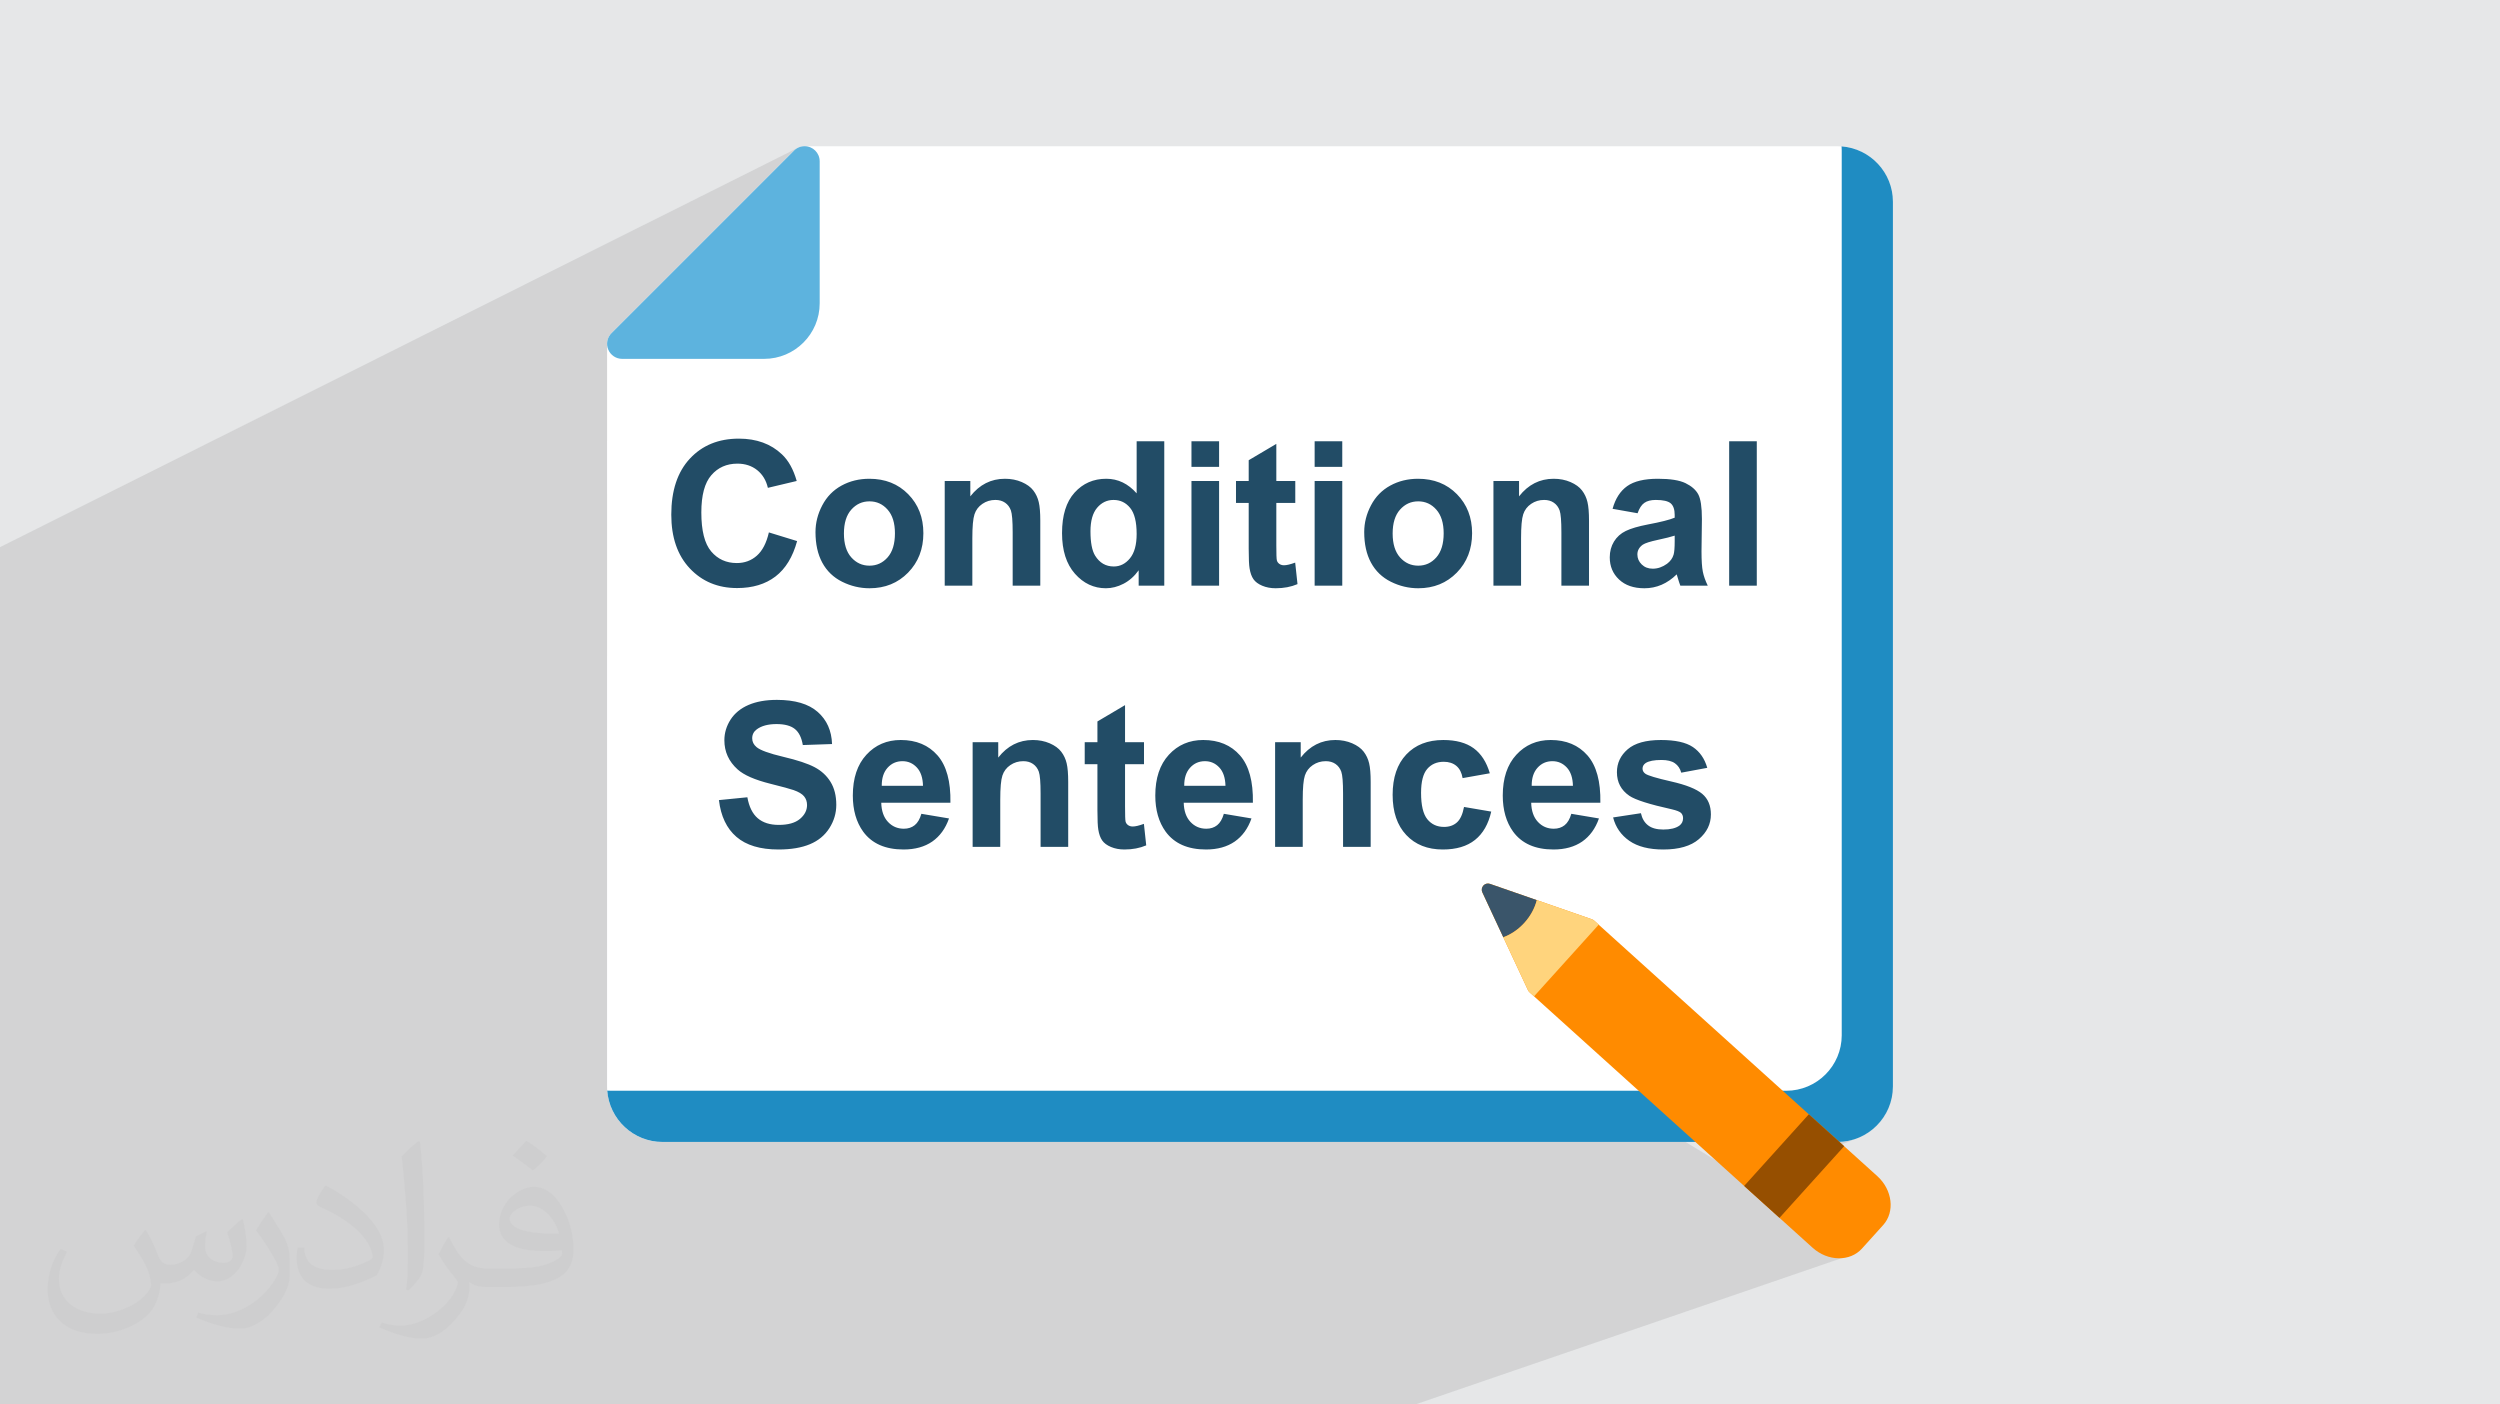
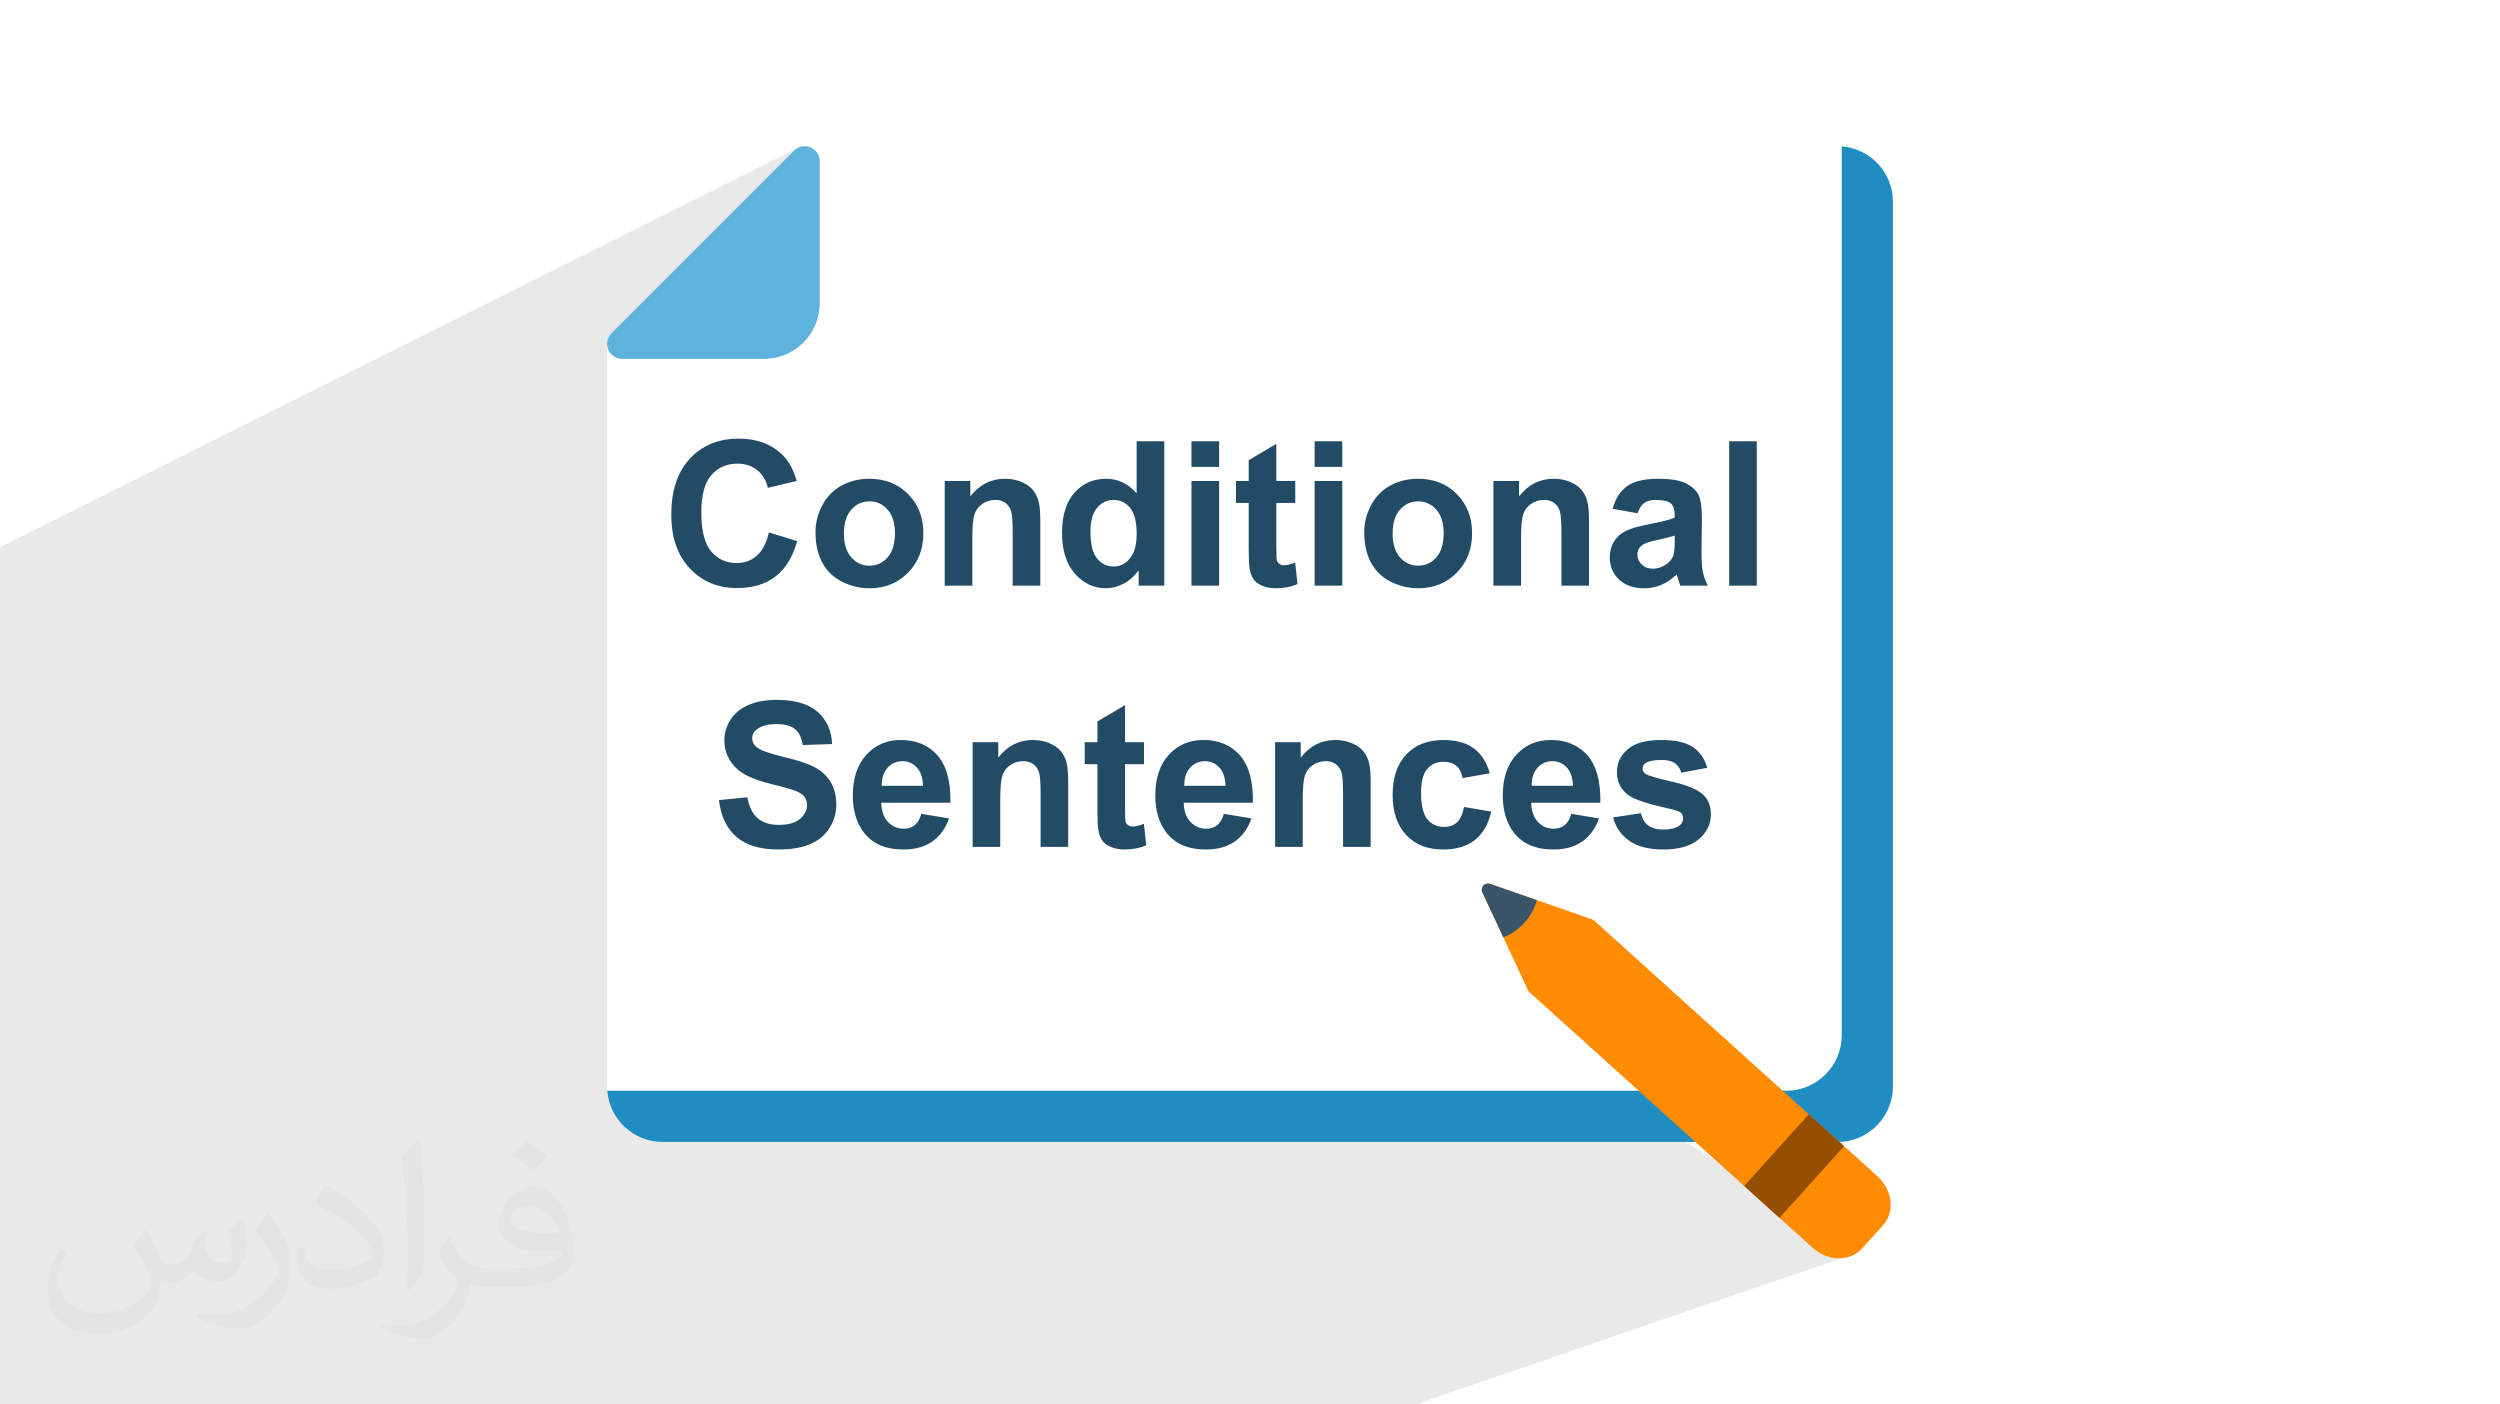
<svg xmlns="http://www.w3.org/2000/svg" xml:space="preserve" width="94.192mm" height="52.917mm" version="1.1" style="shape-rendering:geometricPrecision; text-rendering:geometricPrecision; image-rendering:optimizeQuality; fill-rule:evenodd; clip-rule:evenodd" viewBox="0 0 9404.92 5283.66">
  <defs>
    <style type="text/css">
   
    .fil5 {fill:#1F8CC2}
    .fil7 {fill:#3A556A}
    .fil4 {fill:#5DB3DE}
    .fil8 {fill:#964F00}
    .fil6 {fill:#FF8B00}
    .fil9 {fill:#FFD47D}
    .fil3 {fill:white}
    .fil10 {fill:#224C66;fill-rule:nonzero}
    .fil2 {fill:#373435;fill-opacity:0.031}
    .fil1 {fill:#2B2A29;fill-opacity:0.102}
    .fil0 {fill:#E6E7E8}
   
  </style>
  </defs>
  <g id="Layer_x0020_1">
-     <polygon class="fil0" points="-0,0 9404.92,0 9404.92,5283.66 -0,5283.66 " />
    <path class="fil1" d="M2666.57 2062.31l511.16 -241.54 12.21 -5.21 12.55 -4.4 12.89 -3.61 13.23 -2.81 13.58 -2.02 13.94 -1.21 14.28 -0.4 11.03 0.23 10.78 0.68 10.53 1.13 10.27 1.59 10.02 2.05 9.77 2.49 9.52 2.95 9.27 3.4 9.02 3.85 8.76 4.3 8.51 4.76 8.26 5.21 8.02 5.67 7.76 6.12 7.51 6.57 7.26 7.03 6.91 7.4 2.49 2.93 127.92 -60.01 96.34 0 0 35.47 66.69 -31.17 8.46 -3.35 8.68 -2.84 8.88 -2.33 9.1 -1.81 9.3 -1.29 9.53 -0.77 9.73 -0.26 8.54 0.2 8.36 0.58 8.19 0.98 8 1.36 7.81 1.75 7.64 2.13 7.44 2.51 7.26 2.9 6.98 3.24 6.53 3.42 6.09 3.64 5.63 3.84 5.19 4.04 4.75 4.26 4.31 4.46 1.37 1.65 96.23 -44.78 295.04 -137.27 103.93 0 0 47.4 102.29 -47.4 49.34 0 2396.33 -1109.24 19.94 2.46 19.33 4.29 18.6 6.03 17.81 7.69 16.9 9.25 15.93 10.72 14.84 12.09 13.67 13.38 12.41 14.58 11.04 15.68 9.61 16.68 8.06 17.6 6.43 18.42 4.71 19.16 2.89 19.81 0.99 20.35 0.01 0.01 -0.01 0 0 3328.19 -1.08 21.32 -3.18 20.71 -5.15 19.99 -7.03 19.17 -8.8 18.25 -10.47 17.21 -12.02 16.08 -13.49 14.84 -14.83 13.48 -16.09 12.03 -17.21 10.47 -18.24 8.8 -413.74 161.68m-240.09 -187.24l380.06 -150.58 -550.37 0m-441.09 -420.97l-151.8 -325.53 -1.23 -3.25 -0.73 -3.33 -0.23 -3.36 0.26 -3.35 0.74 -3.28 1.21 -3.16 1.67 -2.98 2.13 -2.75 -336.4 141.41 -1262.89 -1675.54 -897.37 -1190.59 897.37 1190.59 1262.89 1675.54 -1500.06 630.55 -1443.79 0 -1.97 -0.01 -1.97 -0.03 -1.96 -0.04 -1.96 -0.07 -1.95 -0.08 -1.95 -0.1 -1.94 -0.12 -1.73 -0.12m4060.02 830.45l264.11 350.41 -264.11 -350.41m-6344.65 -2514.96l0 -30.34 0 -0.02 0 -243.58 0 -81.42 0 -1.24 0 -3.03 0 -0.19 3003.07 -1503.2 -5.27 2.81 -0.18 0.12 2.64 -1.32 -4.75 2.85 -4.47 3.31 -4.16 3.77 -2.67 2.66 -173.13 173.14 272.56 -135.91 -272.56 135.91 -510.63 510.64 -4.96 5.75 -1.06 1.44 -3.95 6.26 -0.15 0.33 -2.84 6.47 -0.6 1.66 -1.92 6.93 -0.03 0.13 -0.07 0.5 -0.84 6.73 -0.1 2.03 0.16 7.25 1.41 8.23 2.66 8.07 3.82 7.59 4.83 6.81 5.72 5.98 6.49 5.06 7.17 4.06 7.71 3.01 8.15 1.85 8.48 0.64 534.33 0 21.32 -1.08 20.71 -3.18 19.99 -5.15 19.17 -7.03 18.25 -8.8 -690.45 334.77 0 197.62 381.26 -183.26 11.34 -4.98 11.68 -4.4 12.04 -3.81 12.37 -3.23 12.72 -2.64 13.07 -2.06 13.41 -1.47 13.76 -0.88 14.1 -0.29 12.32 0.23 12.03 0.7 11.73 1.15 11.44 1.62 11.15 2.08 10.85 2.55 10.56 3 10.26 3.46 9.98 3.91 9.68 4.38 9.39 4.84 9.1 5.3 8.81 5.76 8.51 6.23 8.22 6.68 7.92 7.14 9 9.21 8.41 10.14 7.82 11.1 7.24 12.05 6.65 13 6.08 13.97 5.5 14.92 4.93 15.88 -356.15 169.01 0.97 7.95 1.6 10.31 1.89 9.86 2.17 9.4 2.47 8.94 2.75 8.47 3.04 8 3.33 7.55 3.61 7.07 3.72 6.31 0.18 0.31 4.18 6.15 4.48 5.68 9.64 10.26 10.32 8.9 1.94 1.32 195.18 -92.04 106.2 32.62 -3.19 11.03 -3.43 10.66 -3.69 10.31 -3.95 9.94 -4.2 9.59 -4.45 9.24 -4.71 8.87 -4.96 8.5 -5.21 8.15 -5.47 7.79 -5.72 7.43 -5.98 7.07 -6.23 6.71 -6.48 6.35 -6.73 5.99 -6.99 5.63 -7.23 5.26 -7.47 4.92 -7.71 4.58 -7.94 4.24 -2.53 1.21 -5.65 2.7 -594.92 278.28 0 1617.21 0.79 15.63 0.29 5.69 0.21 1.34 14.91 -6.46 -14.91 6.46 2.97 19.37 5.15 19.99 7.03 19.17 8.8 18.24 10.47 17.21 12.02 16.08 13.49 14.84 14.83 13.48 16.08 12.03 17.21 10.47 18.24 8.8 19.17 7.03 20 5.15 20.7 3.18 21.32 1.08 1335.44 0 96.55 -115.95 63.8 -76.62 1275.18 -464.35 303.46 -110.5 161.24 153.88 441.09 420.97 83.8 79.98 86.5 70.6 51.46 42 149.54 0 170.15 0 201.47 0 -311.35 121.76 -36.39 14.23 -4.6 1.8 15.28 12.47 1.82 1.48 350.07 285.71 -582.47 199.87 -1021.14 350.41 -40.1 0 -886.97 0 -9.98 0 -306.21 0 -47.38 0 -254.68 0 -37.4 0 -735.23 0 -974.27 0 -51.2 0 -21.86 0 -528.79 0 -0.02 0 -0.21 0 -47.55 0 -74.24 0 -69.53 0 -0.11 0 -117.45 0 -132.83 0 -42.76 0 -8.84 0 -0.01 0 -754.57 0 -181.34 0 0 -12.01 0 -73.55 0 -24.68 0 -56.95 0 -3 0 -13.85 0 -6.99 0 -1.78 0 -13.33 0 -1062.85 0 -476.44 0 -19.72 0 -41.82 0 -32.3 0 -10.58 0 -18.63 0 -48.33 0 -36.55 0 -7.93 0 -90.61 0 -175.67 0 -101.11 0 -188.11 0 -21.61 0 -246.54 0 -57.77 0 -22.67zm2283.84 -46.92l508.12 -238.73 206.74 -97.13 -714.86 335.86zm4256.84 1924.58l263.98 -103.97 -93.83 103.97m-109.87 121.76l-21.2 23.48 -4.52 5.01" />
    <path class="fil2" d="M548.54 4627.69c17.95,27.21 29.6,53.36 40.96,82.43 8.45,16.91 12.93,48.09 52.57,48.09 11.61,0 28.28,-3.42 43.06,-11.61 16.63,-8.73 29.32,-21.94 35.94,-42l15.85 -53.36 38.57 -19.02 2.64 2.64c-5.27,20.09 -6.59,39.36 -6.59,54.43 0,44.63 38.57,61.56 69.22,61.56 17.95,0 34.09,-8.73 34.09,-25.11 0,-21.13 -8.98,-57.06 -20.62,-89.29 17.95,-17.95 35.94,-35.94 56.53,-50.47l3.17 1.6c8.98,38.04 14,75.56 14,100.66 0,24.57 -10.83,51.79 -19.81,69.49 -18.49,34.87 -51.25,62.62 -90.87,62.62 -30.1,0 -63.65,-15.07 -86.66,-43.06l-1.32 0c-21.66,26.96 -55.22,51.25 -108.86,51.25l-16.63 0c-2.64,35.41 -10.29,60.49 -21.94,82.95 -31.95,62.34 -126.81,106.47 -216.1,106.47 -124.17,0 -186.51,-71.59 -186.51,-166.96 0,-58.91 19.27,-113.6 48.88,-152.42l24.29 10.04c-18.49,35.41 -30.91,68.68 -30.91,101.45 0,89.29 72.66,131.83 156.4,131.83 77.68,0 173.83,-49.41 191.28,-106.72 -6.59,-62.62 -30.1,-91.93 -66.04,-148.99 10.83,-19.02 24.83,-38.04 42.28,-58.38l3.17 0 0 0 0 0 -0.02 -0.09zm1432.13 -336.04c26.15,16.39 51.79,35.66 76.87,57.85 -14,19.81 -31.45,37.79 -53.11,53.64 -25.11,-20.34 -50.19,-37.79 -75.84,-56.27 17.42,-19.55 34.62,-38.29 52.04,-55.22l0 0 0 0 0 0 0 0 0 0 0.03 0zm13.47 244.11c-42.28,0 -76.87,27.75 -76.87,48.34 0,44.13 84.53,57.85 185.72,57.31 -12.68,-51.79 -57.06,-105.68 -108.86,-105.68l0.01 0.03zm-94.86 236.19c54.96,0 103.04,-1.6 139.74,-10.83 40.96,-10.29 75.56,-30.91 75.56,-45.17 0,-3.7 0,-8.19 -1.32,-11.89 -22.98,2.11 -49.41,2.11 -72.38,2.11 -74.49,0 -131.55,-16.91 -154.02,-58.66 -5.55,-11.61 -9.51,-24.57 -9.51,-39.36 0,-40.43 17.42,-79.79 48.09,-107 25.61,-22.45 53.89,-36.44 82.67,-36.44 52.04,0 93.51,41.75 122.57,107.54 15.85,35.94 26.68,77.4 26.68,129.72 0,34.87 -9.51,64.19 -31.17,85.85 -40.43,39.11 -114.92,53.89 -229.04,53.89l-51.79 0 0 0 -13.47 0c-28.28,0 -48.62,-5.02 -64.72,-17.42l-2.64 0c0.79,6.59 1.32,12.93 1.32,19.02 0,25.61 -8.45,58.38 -25.61,84.53 -50.72,75.3 -105.68,108.04 -153.24,108.04 -48.09,0 -107,-18.49 -160.11,-42.54l9.51 -18.49c17.17,7.13 40.96,11.89 73.7,11.89 85.85,0 198.66,-82.43 212.66,-163 -3.17,-6.59 -8.98,-15.32 -17.17,-24.57 -25.11,-29.85 -40.96,-54.68 -55.75,-80.83 12.68,-25.11 24.29,-45.17 35.13,-63.4l4.49 -0.53c36.72,74.77 69.99,117.55 144.23,117.55l11.61 0 0 0 53.89 0 0 0 0 0 0 0 0 0 0 0 0.09 0.01zm-371.98 79c6.34,-34.34 6.87,-72.91 6.87,-108.86l0 -53.36c0,-99.6 -12.68,-244.36 -22.98,-338.68 17.95,-19.27 43.06,-42 62.87,-57.31l5.81 1.6c13.47,118.62 16.63,256 16.63,383.06 0,33.3 -1.32,65.79 -4.49,89.55 -1.85,30.1 -19.27,52.83 -56.53,87.7l-8.19 -3.7zm-382.8 -157.19c1.85,46.77 24.83,83.49 105.15,83.49 49.93,0 92.19,-12.93 138.96,-35.13 8.45,-3.7 12.93,-8.73 12.93,-12.93 0,-29.32 -22.45,-68.15 -60.23,-103.55 -36.72,-33.3 -85.34,-62.62 -130.76,-82.18 -15.6,-6.59 -20.62,-13.47 -20.62,-20.09 0,-13.47 17.95,-41.75 32.77,-62.09l5.02 -0.53c52.04,27.21 110.17,67.64 153.24,112.53 39.11,41.47 63.4,83.49 63.4,129.19 0,33.81 -10.29,65.51 -26.96,95.11 -57.06,28.79 -117.83,50.72 -178.06,50.72 -73.17,0 -123.1,-34.34 -123.1,-114.92 0,-8.73 0,-22.19 3.17,-39.64l25.11 0 0 0 0 0 0 0 0 0 0 0 -0.02 0zm-132.37 -132.9l45.45 73.45c16.63,27.21 32.23,56.81 32.23,103.55l0 59.7c0,48.34 -30.91,100.13 -80.83,151.38 -39.11,34.62 -73.7,49.41 -105.68,49.41 -47.55,0 -101.98,-14.79 -164.85,-41.75l7.13 -18.49c19.81,5.27 42.79,9.77 71.06,9.77 90.36,-0.53 182.8,-66.57 225.08,-147.15 5.02,-9.26 6.87,-17.95 6.87,-24.04 0,-9.26 -5.02,-19.55 -8.98,-28.79 -22.98,-43.31 -48.62,-82.95 -76.87,-119.68 14.79,-23.25 29.6,-45.7 45.7,-67.9l3.7 0.53 0 0 0 0 0 0 0 0 0 0 -0.02 0.01z" />
    <g id="_2149959680896">
      <g>
        <path class="fil3" d="M7121.09 758.96l0 3328.21c0,115.12 -93.65,208.77 -208.78,208.77l-4419.7 0c-115.12,0 -208.76,-93.66 -208.76,-208.77l0 -2793.86c0,-15.03 5.96,-29.45 16.59,-40.08l686.43 -686.42c10.63,-10.64 25.05,-16.61 40.09,-16.61l3885.36 0c115.13,0 208.78,93.66 208.78,208.77l-0.01 -0.01z" />
        <path class="fil4" d="M3083.63 606.69c0,0.06 0,0.13 0,0.19l0 534.35c0,115.12 -93.65,208.77 -208.77,208.77l-534.33 0c-22.94,0 -43.6,-13.82 -52.37,-35 -8.78,-21.16 -3.93,-45.56 12.29,-61.77l683.75 -683.77c10.39,-11.92 25.69,-19.45 42.76,-19.45 31.3,-0.01 56.67,25.37 56.67,56.67l0 0z" />
        <path class="fil5" d="M7121.09 4087.16l0 -3328.2c0,-109.85 -85.3,-200.17 -193.16,-208.19 0.39,5.16 0.58,10.36 0.58,15.62l0.01 3328.21c0,115.12 -93.66,208.77 -208.78,208.77l-4419.7 0c-5.25,0 -10.46,-0.2 -15.62,-0.58 8.02,107.86 98.33,193.16 208.18,193.16l4419.7 0c115.14,0 208.78,-93.66 208.78,-208.78z" />
      </g>
      <g>
        <path id="_183840368" class="fil6" d="M5580.3 3331.42c0,0 0,0 0,0 6.27,-6.95 16.1,-9.47 24.93,-6.39l383.77 133.33c2.95,1.02 5.65,2.62 7.97,4.71l1065.19 961.29c57.3,51.71 67.26,134.42 22.2,184.35l-79.8 88.42c-45.06,49.93 -128.35,48.49 -185.65,-3.23l-1065.19 -961.29c-2.32,-2.09 -4.19,-4.62 -5.5,-7.45l-171.74 -368.29c-3.95,-8.48 -2.46,-18.5 3.81,-25.45l0.01 0z" />
        <path id="_183840200" class="fil7" d="M5580.3 3331.42c0,0 0,0 0,0 6.27,-6.95 16.1,-9.47 24.93,-6.39l176.15 61.2 0.06 0.02c-7.9,30.8 -23.8,60.03 -46.37,85.03 -22.52,24.96 -49.92,43.76 -79.71,54.78l-78.89 -169.18c-3.95,-8.48 -2.46,-18.5 3.82,-25.45l0 0z" />
        <polygon id="_183840248" class="fil8" points="6804.66,4191.97 6937.64,4311.99 6694.39,4581.53 6561.41,4461.52 " />
-         <path id="_183840104" class="fil9" d="M5974.42 3453.29l-192.97 -67.05c-16.06,62.68 -65.39,117.36 -126.08,139.81l92.85 199.11c3.24,6.95 16.01,16.92 22.8,23.06l243.25 -269.54c-22.48,-20.29 -15.13,-16.79 -39.85,-25.38z" />
      </g>
      <path class="fil10" d="M2892.5 2002.89l106.2 32.62c-16.31,59.8 -43.48,104.17 -81.42,133.26 -37.93,28.95 -85.97,43.49 -144.25,43.49 -72.2,0 -131.5,-24.65 -178.02,-73.96 -46.4,-49.32 -69.66,-116.7 -69.66,-202.29 0,-90.4 23.39,-160.7 70.04,-210.76 46.65,-50.07 108.1,-75.1 184.21,-75.1 66.51,0 120.49,19.72 161.95,59.03 24.78,23.27 43.23,56.64 55.63,100.27l-108.48 25.79c-6.45,-28.07 -19.85,-50.32 -40.2,-66.63 -20.48,-16.31 -45.27,-24.4 -74.35,-24.4 -40.33,0 -73.08,14.42 -98.11,43.36 -25.15,28.84 -37.67,75.61 -37.67,140.35 0,68.53 12.39,117.45 37.04,146.53 24.78,29.21 56.89,43.74 96.47,43.74 29.2,0 54.37,-9.24 75.35,-27.82 20.99,-18.58 36.17,-47.66 45.26,-87.49zm175.36 -1.39c0,-34.65 8.47,-68.15 25.54,-100.52 17.06,-32.49 41.22,-57.14 72.44,-74.22 31.23,-17.06 66,-25.66 104.56,-25.66 59.55,0 108.22,19.34 146.28,58.03 38.05,38.81 57.02,87.62 57.02,146.79 0,59.68 -19.22,109.1 -57.53,148.31 -38.43,39.2 -86.73,58.78 -145.01,58.78 -36.04,0 -70.42,-8.21 -103.17,-24.52 -32.62,-16.31 -57.52,-40.2 -74.59,-71.81 -17.07,-31.47 -25.54,-69.91 -25.54,-115.18zm106.96 5.56c0,39.06 9.24,69.04 27.69,89.76 18.58,20.86 41.35,31.23 68.53,31.23 27.06,0 49.82,-10.37 68.16,-31.23 18.33,-20.73 27.56,-50.95 27.56,-90.52 0,-38.56 -9.23,-68.28 -27.56,-89.01 -18.33,-20.87 -41.1,-31.23 -68.16,-31.23 -27.18,0 -49.94,10.36 -68.53,31.23 -18.45,20.73 -27.69,50.69 -27.69,89.76zm738.74 196.09l-103.92 0 0 -200.64c0,-42.49 -2.28,-69.92 -6.7,-82.32 -4.55,-12.52 -11.76,-22.13 -21.87,-29.08 -10.12,-6.96 -22.26,-10.36 -36.41,-10.36 -18.21,0 -34.52,4.92 -48.93,14.78 -14.55,9.88 -24.4,23.03 -29.72,39.2 -5.42,16.32 -8.09,46.41 -8.09,90.39l0 178.02 -103.92 0 0 -393.7 96.34 0 0 57.78c34.52,-44.13 77.88,-66.13 130.34,-66.13 23.01,0 44.12,4.17 63.22,12.39 19.21,8.35 33.63,18.84 43.35,31.6 9.88,12.9 16.69,27.44 20.49,43.75 3.91,16.31 5.81,39.57 5.81,69.91l0 244.39zm466.41 0l-96.34 0 0 -57.78c-16.06,22.51 -35.15,39.33 -57.01,50.7 -21.88,11.25 -44,16.93 -66.26,16.93 -45.38,0 -84.2,-18.19 -116.56,-54.74 -32.24,-36.53 -48.43,-87.37 -48.43,-152.73 0,-66.75 15.69,-117.58 47.16,-152.35 31.48,-34.77 71.18,-52.09 119.22,-52.09 44,0 82.19,18.34 114.3,54.88l0 -195.97 103.93 0 0 543.15zm-277.65 -204.44c0,42.11 5.82,72.58 17.33,91.41 16.81,27.31 40.2,40.97 70.29,40.97 23.89,0 44.24,-10.24 60.94,-30.72 16.81,-20.49 25.15,-50.95 25.15,-91.66 0,-45.39 -8.09,-78.02 -24.4,-97.99 -16.3,-19.98 -37.03,-29.95 -62.46,-29.95 -24.65,0 -45.25,9.86 -61.95,29.58 -16.56,19.73 -24.91,49.19 -24.91,88.38zm379.93 -242.37l0 -96.33 103.93 0 0 96.33 -103.93 0zm0 446.81l0 -393.7 103.93 0 0 393.7 -103.93 0zm390.55 -393.7l0 82.68 -71.31 0 0 159.43c0,32.37 0.63,51.2 2.03,56.51 1.39,5.31 4.42,9.74 9.36,13.27 4.8,3.42 10.61,5.19 17.57,5.19 9.74,0 23.64,-3.29 41.98,-9.99l8.73 80.92c-24.15,10.37 -51.46,15.55 -82.07,15.55 -18.7,0 -35.52,-3.16 -50.56,-9.48 -15.05,-6.32 -26.05,-14.54 -33,-24.53 -7.08,-10.1 -11.88,-23.63 -14.67,-40.84 -2.15,-12.13 -3.29,-36.66 -3.29,-73.7l0 -172.33 -47.8 0 0 -82.68 47.8 0 0 -78.13 103.92 -61.45 0 139.58 71.31 0zm72.83 -53.11l0 -96.33 103.92 0 0 96.33 -103.92 0zm0 446.81l0 -393.7 103.92 0 0 393.7 -103.92 0zm186.49 -201.65c0,-34.65 8.47,-68.15 25.54,-100.52 17.06,-32.49 41.22,-57.14 72.44,-74.22 31.23,-17.06 65.99,-25.66 104.56,-25.66 59.55,0 108.22,19.34 146.27,58.03 38.06,38.81 57.03,87.62 57.03,146.79 0,59.68 -19.22,109.1 -57.53,148.31 -38.43,39.2 -86.73,58.78 -145.01,58.78 -36.05,0 -70.42,-8.21 -103.17,-24.52 -32.62,-16.31 -57.52,-40.2 -74.59,-71.81 -17.07,-31.47 -25.54,-69.91 -25.54,-115.18zm106.96 5.56c0,39.06 9.23,69.04 27.69,89.76 18.58,20.86 41.34,31.23 68.53,31.23 27.06,0 49.81,-10.37 68.15,-31.23 18.33,-20.73 27.57,-50.95 27.57,-90.52 0,-38.56 -9.24,-68.28 -27.57,-89.01 -18.33,-20.87 -41.09,-31.23 -68.15,-31.23 -27.19,0 -49.94,10.36 -68.53,31.23 -18.46,20.73 -27.69,50.69 -27.69,89.76zm738.74 196.09l-103.93 0 0 -200.64c0,-42.49 -2.27,-69.92 -6.69,-82.32 -4.55,-12.52 -11.76,-22.13 -21.88,-29.08 -10.11,-6.96 -22.26,-10.36 -36.4,-10.36 -18.21,0 -34.53,4.92 -48.94,14.78 -14.54,9.88 -24.4,23.03 -29.72,39.2 -5.43,16.32 -8.09,46.41 -8.09,90.39l0 178.02 -103.92 0 0 -393.7 96.33 0 0 57.78c34.52,-44.13 77.88,-66.13 130.35,-66.13 23.01,0 44.12,4.17 63.21,12.39 19.22,8.35 33.64,18.84 43.36,31.6 9.87,12.9 16.69,27.44 20.49,43.75 3.91,16.31 5.81,39.57 5.81,69.91l0 244.39zm182.69 -272.33l-94.06 -16.68c10.62,-38.45 28.96,-66.89 54.87,-85.35 25.92,-18.45 64.48,-27.69 115.57,-27.69 46.4,0 81.04,5.43 103.8,16.44 22.62,11 38.68,24.91 47.91,41.86 9.24,16.93 13.91,47.91 13.91,93.18l-1.52 121.37c0,34.52 1.65,60.06 4.93,76.49 3.29,16.44 9.48,34.01 18.58,52.72l-103.16 0c-2.66,-6.82 -6.07,-16.93 -9.99,-30.34 -1.64,-6.19 -2.91,-10.24 -3.66,-12.14 -17.7,17.45 -36.66,30.47 -56.88,39.2 -20.24,8.73 -41.73,13.14 -64.61,13.14 -40.33,0 -72.19,-10.99 -95.46,-32.99 -23.25,-21.87 -34.9,-49.69 -34.9,-83.32 0,-22.12 5.31,-41.97 15.93,-59.42 10.62,-17.31 25.42,-30.72 44.64,-39.95 19.08,-9.23 46.65,-17.32 82.68,-24.27 48.55,-9.11 82.31,-17.7 101.02,-25.54l0 -10.49c0,-20.23 -4.93,-34.64 -14.8,-43.36 -9.98,-8.6 -28.71,-12.89 -56.14,-12.89 -18.59,0 -33,3.65 -43.36,11.12 -10.49,7.33 -18.83,20.35 -25.29,38.94zm139.59 84.2c-13.28,4.42 -34.4,9.74 -63.35,15.93 -28.82,6.19 -47.79,12.26 -56.63,18.08 -13.53,9.73 -20.35,21.87 -20.35,36.66 0,14.67 5.43,27.18 16.31,37.8 10.87,10.62 24.65,15.93 41.47,15.93 18.71,0 36.66,-6.19 53.74,-18.45 12.51,-9.49 20.86,-20.87 24.77,-34.52 2.66,-8.85 4.05,-25.79 4.05,-50.7l0 -20.73zm204.94 188.13l0 -543.15 103.92 0 0 543.15 -103.92 0zm-3800.48 806.8l106.97 -10.62c6.45,35.78 19.34,61.95 38.94,78.76 19.6,16.81 46.02,25.16 79.27,25.16 35.16,0 61.7,-7.46 79.53,-22.38 17.83,-14.93 26.81,-32.37 26.81,-52.34 0,-12.9 -3.8,-23.77 -11.26,-32.88 -7.46,-8.98 -20.6,-16.81 -39.32,-23.38 -12.77,-4.55 -41.85,-12.39 -87.36,-23.77 -58.54,-14.66 -99.63,-32.62 -123.27,-53.98 -33.25,-29.97 -49.81,-66.51 -49.81,-109.62 0,-27.69 7.84,-53.73 23.39,-77.88 15.67,-24.14 38.18,-42.48 67.64,-55.12 29.47,-12.64 64.86,-18.96 106.58,-18.96 67.9,0 119.1,15.05 153.37,45.25 34.38,30.22 52.34,70.42 54.11,120.88l-109.99 3.78c-4.68,-28.06 -14.66,-48.17 -29.96,-60.44 -15.31,-12.26 -38.31,-18.45 -68.91,-18.45 -31.6,0 -56.39,6.58 -74.22,19.72 -11.5,8.48 -17.32,19.73 -17.32,33.89 0,12.9 5.44,23.89 16.32,33 13.78,11.76 47.29,23.89 100.52,36.53 53.22,12.52 92.55,25.67 117.95,39.07 25.54,13.52 45.52,31.85 59.93,55.25 14.42,23.39 21.63,52.22 21.63,86.48 0,31.1 -8.61,60.31 -25.92,87.5 -17.32,27.18 -41.73,47.41 -73.33,60.55 -31.61,13.28 -71.06,19.85 -118.22,19.85 -68.65,0 -121.37,-15.8 -158.16,-47.54 -36.79,-31.59 -58.67,-77.75 -65.88,-138.3zm761.63 51.57l103.92 17.45c-13.27,38.05 -34.39,67.01 -63.08,86.99 -28.83,19.85 -64.86,29.82 -107.98,29.82 -68.4,0 -119.09,-22.37 -151.85,-67.13 -25.91,-35.91 -38.93,-81.17 -38.93,-135.91 0,-65.23 17.06,-116.44 51.07,-153.36 34.02,-37.04 77.13,-55.51 129.21,-55.51 58.41,0 104.56,19.34 138.45,58.03 33.76,38.69 49.93,97.99 48.42,177.89l-260.2 0c0.76,30.84 9.11,54.87 25.16,72.06 15.94,17.2 35.91,25.79 59.68,25.79 16.31,0 29.95,-4.42 40.96,-13.27 11.13,-8.85 19.47,-23.14 25.16,-42.87zm6.07 -105.44c-0.77,-30.21 -8.48,-53.22 -23.26,-68.91 -14.8,-15.81 -32.75,-23.63 -53.99,-23.63 -22.64,0 -41.35,8.34 -56.14,24.9 -14.79,16.56 -22,39.19 -21.75,67.64l155.14 0zm546.3 229.85l-103.93 0 0 -200.64c0,-42.49 -2.27,-69.92 -6.69,-82.32 -4.55,-12.52 -11.76,-22.13 -21.88,-29.08 -10.11,-6.96 -22.26,-10.36 -36.4,-10.36 -18.21,0 -34.53,4.92 -48.94,14.78 -14.54,9.88 -24.4,23.03 -29.72,39.2 -5.43,16.32 -8.09,46.41 -8.09,90.39l0 178.02 -103.92 0 0 -393.7 96.33 0 0 57.78c34.52,-44.13 77.88,-66.13 130.35,-66.13 23.01,0 44.12,4.17 63.21,12.39 19.22,8.35 33.64,18.84 43.36,31.6 9.87,12.9 16.69,27.44 20.49,43.75 3.91,16.31 5.81,39.57 5.81,69.91l0 244.39zm285.11 -393.7l0 82.68 -71.3 0 0 159.43c0,32.37 0.62,51.2 2.02,56.51 1.39,5.31 4.42,9.74 9.36,13.27 4.8,3.42 10.61,5.19 17.57,5.19 9.74,0 23.64,-3.29 41.98,-9.99l8.73 80.92c-24.15,10.37 -51.46,15.55 -82.06,15.55 -18.71,0 -35.53,-3.16 -50.57,-9.48 -15.05,-6.32 -26.05,-14.54 -32.99,-24.53 -7.09,-10.1 -11.89,-23.63 -14.68,-40.84 -2.15,-12.13 -3.29,-36.66 -3.29,-73.7l0 -172.33 -47.8 0 0 -82.68 47.8 0 0 -78.13 103.93 -61.45 0 139.58 71.3 0zm300.41 269.29l103.92 17.45c-13.27,38.05 -34.39,67.01 -63.08,86.99 -28.83,19.85 -64.86,29.82 -107.98,29.82 -68.4,0 -119.09,-22.37 -151.84,-67.13 -25.92,-35.91 -38.94,-81.17 -38.94,-135.91 0,-65.23 17.06,-116.44 51.07,-153.36 34.02,-37.04 77.13,-55.51 129.21,-55.51 58.41,0 104.57,19.34 138.45,58.03 33.76,38.69 49.93,97.99 48.42,177.89l-260.2 0c0.76,30.84 9.11,54.87 25.16,72.06 15.94,17.2 35.91,25.79 59.68,25.79 16.31,0 29.95,-4.42 40.96,-13.27 11.13,-8.85 19.47,-23.14 25.16,-42.87zm6.07 -105.44c-0.77,-30.21 -8.48,-53.22 -23.26,-68.91 -14.79,-15.81 -32.75,-23.63 -53.99,-23.63 -22.64,0 -41.35,8.34 -56.14,24.9 -14.79,16.56 -22,39.19 -21.75,67.64l155.14 0zm546.3 229.85l-103.93 0 0 -200.64c0,-42.49 -2.27,-69.92 -6.69,-82.32 -4.55,-12.52 -11.76,-22.13 -21.87,-29.08 -10.12,-6.96 -22.26,-10.36 -36.41,-10.36 -18.21,0 -34.53,4.92 -48.94,14.78 -14.54,9.88 -24.39,23.03 -29.72,39.2 -5.43,16.32 -8.09,46.41 -8.09,90.39l0 178.02 -103.92 0 0 -393.7 96.33 0 0 57.78c34.53,-44.13 77.88,-66.13 130.35,-66.13 23.01,0 44.12,4.17 63.22,12.39 19.21,8.35 33.63,18.84 43.35,31.6 9.87,12.9 16.69,27.44 20.49,43.75 3.91,16.31 5.81,39.57 5.81,69.91l0 244.39zm448.2 -276.88l-102.4 18.21c-3.41,-20.37 -11.25,-35.67 -23.51,-46.03 -12.26,-10.23 -28.07,-15.43 -47.54,-15.43 -25.92,0 -46.66,8.98 -62.09,26.93 -15.42,17.96 -23.13,47.92 -23.13,90.02 0,46.78 7.84,79.78 23.51,99.12 15.69,19.35 36.66,28.96 62.97,28.96 19.72,0 35.9,-5.69 48.42,-16.94 12.65,-11.25 21.49,-30.59 26.68,-58.15l102.4 17.44c-10.61,47.03 -30.97,82.56 -61.07,106.58 -30.08,24.02 -70.41,36.03 -121.12,36.03 -57.4,0 -103.29,-18.19 -137.43,-54.48 -34.27,-36.41 -51.33,-86.74 -51.33,-151.09 0,-65.11 17.19,-115.68 51.46,-151.97 34.26,-36.3 80.66,-54.37 139.2,-54.37 47.79,0 85.84,10.36 114.17,30.97 28.19,20.61 48.42,51.97 60.81,94.2zm306.6 152.47l103.92 17.45c-13.27,38.05 -34.39,67.01 -63.08,86.99 -28.83,19.85 -64.86,29.82 -107.98,29.82 -68.4,0 -119.09,-22.37 -151.84,-67.13 -25.92,-35.91 -38.94,-81.17 -38.94,-135.91 0,-65.23 17.06,-116.44 51.07,-153.36 34.02,-37.04 77.13,-55.51 129.21,-55.51 58.41,0 104.57,19.34 138.45,58.03 33.76,38.69 49.93,97.99 48.42,177.89l-260.2 0c0.76,30.84 9.11,54.87 25.16,72.06 15.94,17.2 35.91,25.79 59.68,25.79 16.31,0 29.95,-4.42 40.96,-13.27 11.13,-8.85 19.47,-23.14 25.16,-42.87zm6.07 -105.44c-0.77,-30.21 -8.48,-53.22 -23.26,-68.91 -14.79,-15.81 -32.75,-23.63 -53.99,-23.63 -22.64,0 -41.35,8.34 -56.14,24.9 -14.79,16.56 -22,39.19 -21.75,67.64l155.14 0zm151.07 119.1l104.69 -15.93c4.42,20.1 13.41,35.4 27.06,45.76 13.53,10.49 32.62,15.68 57.02,15.68 26.93,0 47.16,-4.92 60.81,-14.79 9.11,-6.96 13.66,-16.31 13.66,-27.95 0,-7.84 -2.54,-14.41 -7.46,-19.59 -5.18,-4.93 -16.81,-9.62 -34.78,-13.79 -84.07,-18.58 -137.3,-35.52 -159.8,-50.82 -31.23,-21.37 -46.79,-50.94 -46.79,-88.75 0,-34.27 13.53,-62.96 40.46,-86.24 26.93,-23.25 68.66,-34.89 125.17,-34.89 53.86,0 93.94,8.85 120.11,26.43 26.17,17.69 44.25,43.74 54.12,78.25l-97.86 18.21c-4.17,-15.43 -12.27,-27.31 -24.02,-35.53 -11.75,-8.23 -28.58,-12.26 -50.44,-12.26 -27.56,0 -47.28,3.78 -59.3,11.49 -7.96,5.44 -11.88,12.53 -11.88,21.12 0,7.46 3.41,13.78 10.37,18.97 9.48,6.95 41.97,16.69 97.6,29.34 55.63,12.63 94.45,28.06 116.44,46.39 21.87,18.46 32.74,44.38 32.74,77.5 0,36.05 -15.04,67.14 -45.26,93.06 -30.09,25.92 -74.72,38.93 -133.89,38.93 -53.61,0 -96.09,-10.86 -127.45,-32.49 -31.23,-21.62 -51.71,-50.94 -61.33,-88.12z" />
    </g>
  </g>
</svg>